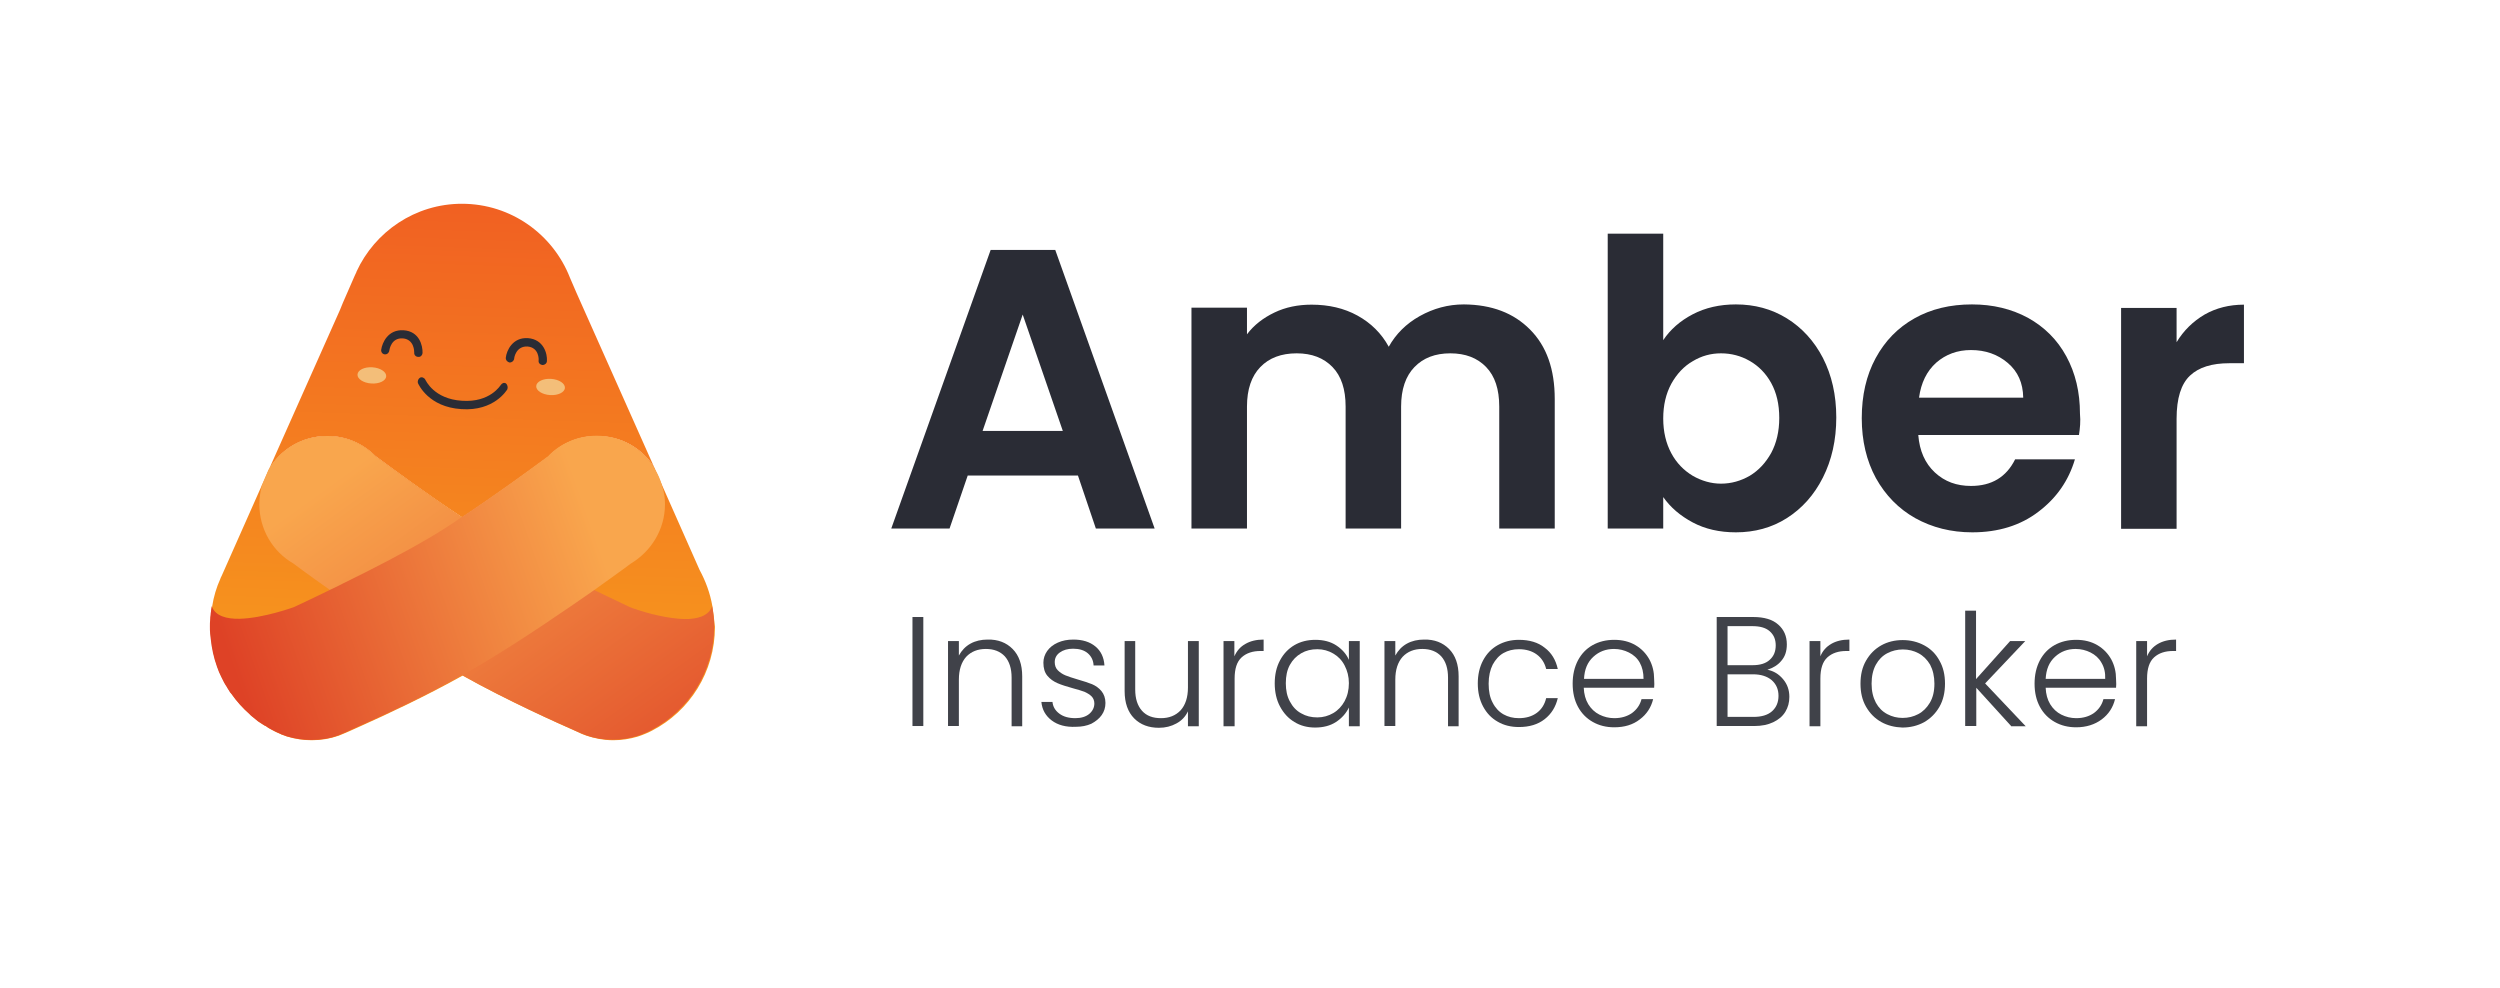
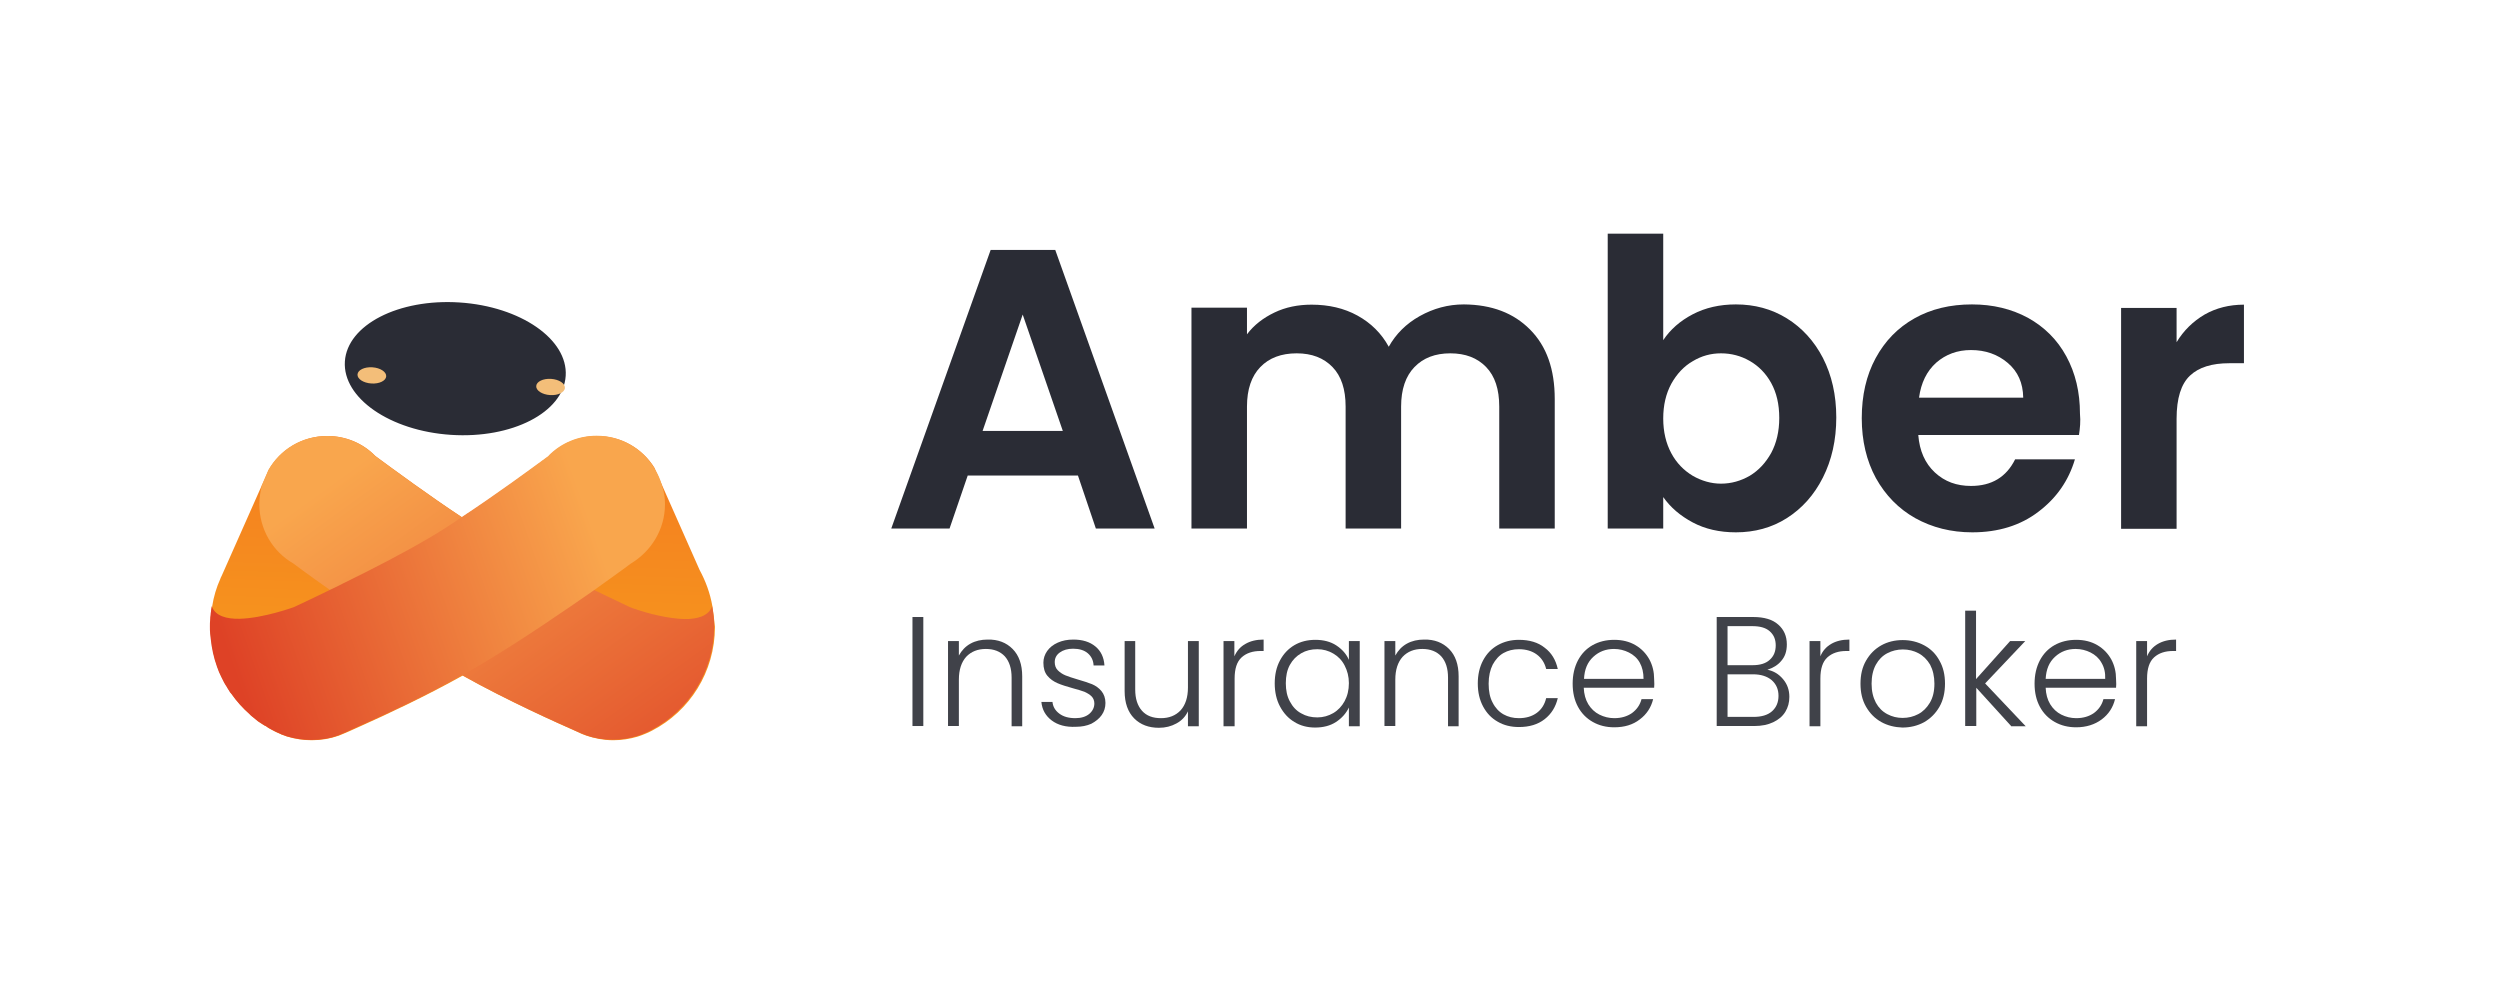
<svg xmlns="http://www.w3.org/2000/svg" width="162" height="64" viewBox="0 0 162 64" fill="none">
  <path d="M36.657 24.358C36.811 21.989 33.732 19.859 29.78 19.6C25.829 19.341 22.501 21.052 22.348 23.421C22.194 25.79 25.273 27.92 29.224 28.179C33.176 28.437 36.504 26.727 36.657 24.358Z" fill="#2A2C35" />
  <path d="M46.164 39.292C46.017 38.438 45.723 37.649 45.331 36.926L42.944 31.538L42.405 30.306C41.636 29.074 40.263 28.252 38.694 28.252C37.484 28.252 36.373 28.745 35.588 29.534C35.588 29.534 35.588 29.534 35.588 29.55C34.362 30.454 32.139 32.096 29.948 33.526C27.79 32.096 25.551 30.454 24.325 29.55C24.325 29.534 24.308 29.534 24.308 29.534C23.524 28.729 22.412 28.252 21.219 28.252C19.584 28.252 18.178 29.123 17.41 30.454L17.018 31.357C17.018 31.374 17.018 31.374 17.001 31.374L14.369 37.304L14.288 37.469V37.485C14.026 38.06 13.846 38.668 13.748 39.292L13.716 39.522C13.699 39.604 13.683 39.687 13.683 39.769V39.801C13.666 39.933 13.65 40.064 13.65 40.196C13.634 40.327 13.634 40.475 13.634 40.606C13.634 40.771 13.634 40.919 13.65 41.083C13.666 41.181 13.666 41.28 13.683 41.379C13.748 42.019 13.879 42.627 14.091 43.219C14.14 43.334 14.173 43.449 14.222 43.564C14.32 43.794 14.435 44.007 14.549 44.237C14.615 44.336 14.68 44.434 14.729 44.533C14.762 44.615 14.811 44.681 14.86 44.746C14.909 44.829 14.958 44.911 15.023 44.977C15.367 45.469 15.742 45.897 16.2 46.291C16.282 46.373 16.38 46.455 16.462 46.521C16.56 46.603 16.642 46.669 16.74 46.751C16.821 46.816 16.919 46.882 17.018 46.931C17.099 46.997 17.165 47.03 17.246 47.063C17.361 47.145 17.475 47.227 17.622 47.293C17.786 47.375 17.933 47.474 18.096 47.523C18.227 47.589 18.325 47.638 18.456 47.671C18.505 47.704 18.571 47.704 18.636 47.736C19.126 47.884 19.649 47.967 20.205 47.967C20.81 47.967 21.399 47.868 21.954 47.671L22.428 47.474L22.657 47.375L23.458 47.014C24.995 46.324 27.545 45.141 29.981 43.777C32.972 45.453 36.193 46.882 37.419 47.424C37.599 47.523 37.811 47.605 38.007 47.671C38.547 47.852 39.119 47.967 39.74 47.967C40.279 47.967 40.803 47.884 41.309 47.736C41.473 47.687 41.636 47.621 41.8 47.556C41.963 47.49 42.11 47.424 42.258 47.342C44.677 46.094 46.328 43.547 46.328 40.623C46.279 40.147 46.23 39.719 46.164 39.292Z" fill="url(#paint0_linear_0_3)" />
-   <path d="M37.353 18.97L36.977 18.099L36.928 17.984C35.833 15.191 33.119 13.204 29.932 13.204C26.907 13.204 24.292 15.011 23.099 17.606V17.623L22.984 17.869L22.216 19.627L22.036 20.071L17.41 30.454C18.162 29.123 19.584 28.252 21.219 28.252C22.428 28.252 23.524 28.745 24.308 29.534C24.308 29.534 24.325 29.534 24.325 29.55C25.551 30.454 27.774 32.096 29.948 33.526C32.122 32.096 34.362 30.454 35.588 29.55C35.588 29.534 35.588 29.534 35.588 29.534C36.389 28.729 37.484 28.252 38.694 28.252C40.263 28.252 41.636 29.057 42.404 30.306L37.353 18.97ZM26.842 22.847C26.842 22.765 26.842 21.993 26.106 21.927C25.354 21.878 25.24 22.634 25.224 22.732C25.207 22.864 25.076 22.979 24.929 22.962C24.782 22.946 24.684 22.814 24.701 22.666C24.766 22.206 25.142 21.336 26.155 21.401C27.169 21.467 27.398 22.387 27.381 22.88C27.365 23.028 27.251 23.143 27.104 23.126C26.94 23.126 26.826 22.995 26.842 22.847ZM32.874 25.229C32.841 25.279 32.024 26.659 29.899 26.511C27.758 26.379 27.12 24.901 27.087 24.835C27.038 24.704 27.104 24.539 27.218 24.474C27.332 24.408 27.496 24.474 27.561 24.605C27.594 24.654 28.117 25.854 29.932 25.969C31.779 26.1 32.433 24.95 32.449 24.95C32.531 24.819 32.678 24.769 32.792 24.851C32.891 24.934 32.923 25.114 32.874 25.229ZM34.182 22.453C33.446 22.42 33.316 23.159 33.316 23.258C33.283 23.406 33.152 23.504 33.005 23.488C32.874 23.455 32.76 23.324 32.776 23.176C32.825 22.716 33.217 21.845 34.215 21.911C35.228 21.993 35.473 22.913 35.441 23.389C35.441 23.537 35.31 23.652 35.163 23.652C35.146 23.652 35.146 23.652 35.146 23.652C34.999 23.636 34.885 23.521 34.901 23.373C34.917 23.291 34.934 22.519 34.182 22.453Z" fill="url(#paint1_linear_0_3)" />
  <path d="M46.279 40.59C46.279 43.514 44.628 46.044 42.208 47.309C42.061 47.392 41.914 47.457 41.751 47.523C41.587 47.605 41.424 47.654 41.26 47.704C40.77 47.852 40.247 47.934 39.691 47.934C39.086 47.934 38.498 47.835 37.958 47.638C37.762 47.556 37.566 47.49 37.37 47.392C36.144 46.849 32.923 45.42 29.932 43.744C29.392 43.449 28.869 43.136 28.346 42.824C25.812 41.28 23.213 39.506 21.398 38.241C19.944 37.222 19.012 36.516 19.012 36.516C17.688 35.76 16.805 34.314 16.805 32.672C16.805 32.228 16.887 31.784 16.985 31.374C17.001 31.374 17.001 31.374 17.001 31.357L17.393 30.454C18.145 29.123 19.567 28.252 21.202 28.252C22.412 28.252 23.523 28.745 24.292 29.534C24.292 29.534 24.308 29.534 24.308 29.55C25.534 30.454 27.757 32.096 29.932 33.526C30.684 34.019 31.419 34.495 32.106 34.906C33.708 35.842 35.718 36.877 37.533 37.764C37.86 37.929 38.171 38.076 38.481 38.224C39.38 38.668 40.181 39.029 40.819 39.342C40.835 39.342 40.852 39.358 40.868 39.358C40.933 39.391 41.064 39.44 41.244 39.489C41.276 39.506 41.309 39.522 41.326 39.522C42.012 39.752 43.271 40.081 44.317 40.114C45.167 40.13 45.903 39.933 46.148 39.292C46.23 39.719 46.279 40.147 46.279 40.59Z" fill="url(#paint2_linear_0_3)" />
  <path d="M42.159 39.949V39.965C42.143 39.949 42.127 39.933 42.11 39.933C42.143 39.949 42.159 39.949 42.159 39.949Z" fill="#EE4036" />
  <path d="M43.091 32.671C43.091 34.314 42.192 35.727 40.884 36.516C40.884 36.516 39.936 37.222 38.498 38.241C36.683 39.506 34.1 41.28 31.55 42.824C31.043 43.136 30.504 43.449 29.964 43.744C27.545 45.108 24.995 46.291 23.442 46.981L22.641 47.342L22.396 47.457L21.922 47.654C21.382 47.851 20.794 47.95 20.172 47.95C19.633 47.95 19.11 47.868 18.603 47.72C18.521 47.687 18.472 47.687 18.423 47.654C18.293 47.621 18.194 47.572 18.064 47.506C17.9 47.441 17.753 47.359 17.59 47.276C17.459 47.211 17.328 47.129 17.213 47.046C17.132 47.014 17.066 46.964 16.985 46.915C16.887 46.849 16.805 46.784 16.707 46.734C16.609 46.652 16.527 46.586 16.429 46.504C16.347 46.439 16.249 46.373 16.167 46.274C15.726 45.88 15.334 45.453 14.99 44.96C14.925 44.894 14.876 44.829 14.827 44.73C14.778 44.664 14.745 44.599 14.696 44.516C14.631 44.418 14.565 44.319 14.516 44.221C14.402 43.991 14.287 43.777 14.189 43.547C14.14 43.432 14.108 43.317 14.059 43.202C13.846 42.611 13.715 42.003 13.65 41.362C13.633 41.264 13.633 41.165 13.617 41.066C13.601 40.902 13.601 40.754 13.601 40.59C13.601 40.459 13.601 40.311 13.617 40.179C13.617 40.048 13.633 39.916 13.65 39.785V39.752C13.666 39.67 13.683 39.571 13.683 39.506L13.715 39.276C13.944 39.916 14.68 40.114 15.513 40.097C17.066 40.064 19.044 39.341 19.044 39.341C19.666 39.046 20.483 38.668 21.382 38.224C21.66 38.093 21.971 37.945 22.281 37.781C24.096 36.894 26.139 35.842 27.757 34.889C28.444 34.495 29.18 34.019 29.915 33.509C32.089 32.08 34.329 30.437 35.555 29.534C35.555 29.517 35.555 29.517 35.555 29.517C36.356 28.712 37.451 28.236 38.661 28.236C40.23 28.236 41.603 29.041 42.372 30.289C42.404 30.339 42.437 30.388 42.453 30.437C42.633 30.716 42.764 31.029 42.862 31.341C42.862 31.357 42.862 31.357 42.862 31.357C42.895 31.406 42.895 31.472 42.911 31.521C43.042 31.899 43.091 32.277 43.091 32.671Z" fill="url(#paint3_linear_0_3)" />
  <path d="M36.606 25.137C36.625 24.847 36.224 24.585 35.711 24.551C35.197 24.518 34.766 24.725 34.747 25.015C34.728 25.305 35.129 25.567 35.643 25.601C36.156 25.634 36.588 25.427 36.606 25.137Z" fill="#F3BE79" />
  <path d="M25.026 24.387C25.045 24.097 24.644 23.835 24.13 23.801C23.616 23.767 23.185 23.975 23.166 24.265C23.147 24.555 23.549 24.817 24.062 24.85C24.576 24.884 25.007 24.676 25.026 24.387Z" fill="#F3BE79" />
  <path d="M69.851 30.815H62.708L61.531 34.249H57.754L64.195 16.194H68.38L74.821 34.249H71.012L69.851 30.815ZM68.87 27.924L66.271 20.383L63.672 27.924H68.87Z" fill="#2A2C35" />
  <path d="M99.145 21.352C100.224 22.436 100.747 23.931 100.747 25.854V34.249H97.151V26.346C97.151 25.229 96.873 24.375 96.301 23.784C95.729 23.192 94.96 22.896 93.98 22.896C92.999 22.896 92.231 23.192 91.658 23.784C91.086 24.375 90.792 25.229 90.792 26.346V34.249H87.196V26.346C87.196 25.229 86.918 24.375 86.346 23.784C85.773 23.192 85.005 22.896 84.024 22.896C83.027 22.896 82.242 23.192 81.67 23.784C81.098 24.375 80.804 25.229 80.804 26.346V34.249H77.207V19.939H80.804V21.664C81.261 21.056 81.866 20.596 82.586 20.251C83.305 19.906 84.106 19.742 84.989 19.742C86.1 19.742 87.097 19.972 87.964 20.449C88.83 20.925 89.517 21.599 89.991 22.469C90.449 21.648 91.119 20.974 92.002 20.481C92.884 19.989 93.832 19.726 94.862 19.726C96.677 19.742 98.083 20.284 99.145 21.352Z" fill="#2A2C35" />
  <path d="M109.689 20.366C110.507 19.939 111.438 19.726 112.485 19.726C113.694 19.726 114.806 20.021 115.787 20.629C116.768 21.237 117.552 22.091 118.124 23.192C118.696 24.309 118.991 25.591 118.991 27.053C118.991 28.515 118.696 29.813 118.124 30.946C117.552 32.08 116.768 32.951 115.787 33.575C114.806 34.199 113.694 34.495 112.485 34.495C111.422 34.495 110.49 34.281 109.689 33.854C108.888 33.427 108.251 32.885 107.777 32.211V34.249H104.18V15.142H107.777V22.042C108.234 21.352 108.872 20.794 109.689 20.366ZM114.773 24.819C114.43 24.194 113.956 23.718 113.384 23.389C112.812 23.061 112.19 22.896 111.52 22.896C110.866 22.896 110.261 23.061 109.689 23.406C109.117 23.734 108.659 24.227 108.3 24.868C107.956 25.509 107.777 26.248 107.777 27.119C107.777 27.973 107.956 28.729 108.3 29.369C108.643 30.01 109.117 30.486 109.689 30.831C110.261 31.16 110.883 31.341 111.52 31.341C112.19 31.341 112.812 31.16 113.384 30.831C113.956 30.486 114.414 29.994 114.773 29.353C115.116 28.712 115.296 27.956 115.296 27.086C115.296 26.182 115.116 25.443 114.773 24.819Z" fill="#2A2C35" />
  <path d="M134.717 28.186H124.304C124.385 29.221 124.745 30.026 125.382 30.618C126.02 31.209 126.788 31.489 127.72 31.489C129.061 31.489 130.009 30.914 130.581 29.764H134.455C134.046 31.144 133.262 32.277 132.085 33.164C130.924 34.051 129.486 34.495 127.802 34.495C126.429 34.495 125.203 34.183 124.107 33.575C123.028 32.967 122.178 32.096 121.557 30.979C120.952 29.862 120.642 28.564 120.642 27.102C120.642 25.624 120.936 24.326 121.541 23.209C122.146 22.091 122.979 21.237 124.058 20.629C125.137 20.021 126.38 19.726 127.785 19.726C129.142 19.726 130.352 20.021 131.415 20.596C132.477 21.188 133.311 22.009 133.899 23.094C134.488 24.178 134.782 25.41 134.782 26.806C134.831 27.299 134.782 27.776 134.717 28.186ZM131.104 25.755C131.088 24.819 130.761 24.079 130.107 23.521C129.453 22.962 128.652 22.683 127.72 22.683C126.837 22.683 126.085 22.962 125.464 23.504C124.859 24.046 124.483 24.802 124.353 25.771H131.104V25.755Z" fill="#2A2C35" />
  <path d="M142.858 20.383C143.61 19.956 144.46 19.742 145.408 19.742V23.537H144.46C143.332 23.537 142.482 23.8 141.909 24.342C141.337 24.884 141.043 25.804 141.043 27.135V34.265H137.447V19.956H141.043V22.174C141.501 21.418 142.106 20.826 142.858 20.383Z" fill="#2A2C35" />
  <path d="M59.831 39.982V47.046H59.128V39.982H59.831Z" fill="#404249" />
  <path d="M65.617 42.052C66.026 42.463 66.239 43.054 66.239 43.826V47.063H65.552V43.909C65.552 43.317 65.405 42.857 65.111 42.529C64.816 42.216 64.408 42.052 63.885 42.052C63.361 42.052 62.936 42.216 62.609 42.561C62.299 42.906 62.135 43.399 62.135 44.04V47.046H61.432V41.543H62.135V42.479C62.315 42.151 62.56 41.888 62.887 41.707C63.214 41.526 63.59 41.444 63.999 41.444C64.669 41.428 65.209 41.641 65.617 42.052Z" fill="#404249" />
  <path d="M68.151 46.685C67.759 46.389 67.53 45.995 67.481 45.486H68.2C68.233 45.798 68.38 46.044 68.642 46.241C68.903 46.439 69.246 46.537 69.688 46.537C70.064 46.537 70.374 46.439 70.587 46.258C70.799 46.077 70.914 45.847 70.914 45.584C70.914 45.404 70.849 45.239 70.734 45.124C70.62 45.009 70.456 44.911 70.276 44.829C70.097 44.763 69.835 44.681 69.524 44.599C69.116 44.484 68.789 44.385 68.527 44.27C68.266 44.155 68.053 44.007 67.873 43.794C67.694 43.58 67.612 43.301 67.612 42.939C67.612 42.676 67.694 42.414 67.857 42.184C68.02 41.954 68.249 41.773 68.543 41.642C68.838 41.51 69.165 41.444 69.557 41.444C70.145 41.444 70.62 41.592 70.979 41.888C71.339 42.184 71.535 42.594 71.568 43.12H70.865C70.849 42.791 70.718 42.529 70.489 42.331C70.26 42.134 69.933 42.036 69.541 42.036C69.181 42.036 68.903 42.118 68.674 42.282C68.445 42.446 68.347 42.66 68.347 42.906C68.347 43.12 68.413 43.301 68.543 43.432C68.674 43.564 68.838 43.679 69.034 43.761C69.23 43.843 69.492 43.925 69.819 44.024C70.211 44.139 70.522 44.237 70.767 44.336C70.996 44.434 71.208 44.582 71.372 44.779C71.535 44.977 71.633 45.239 71.633 45.551C71.633 45.847 71.551 46.11 71.388 46.34C71.225 46.57 70.996 46.751 70.718 46.899C70.423 47.03 70.097 47.096 69.721 47.096C69.067 47.129 68.543 46.981 68.151 46.685Z" fill="#404249" />
  <path d="M77.681 41.543V47.063H76.979V46.094C76.815 46.439 76.57 46.701 76.227 46.882C75.9 47.063 75.524 47.161 75.099 47.161C74.445 47.161 73.905 46.964 73.497 46.554C73.088 46.143 72.876 45.551 72.876 44.779V41.543H73.562V44.681C73.562 45.272 73.709 45.732 74.003 46.061C74.298 46.389 74.706 46.537 75.23 46.537C75.753 46.537 76.178 46.373 76.505 46.028C76.815 45.683 76.979 45.19 76.979 44.549V41.543H77.681Z" fill="#404249" />
  <path d="M80.706 41.724C81.016 41.543 81.409 41.444 81.883 41.444V42.184H81.687C81.18 42.184 80.771 42.315 80.461 42.594C80.15 42.874 80.003 43.334 80.003 43.974V47.063H79.284V41.543H79.987V42.529C80.15 42.167 80.379 41.904 80.706 41.724Z" fill="#404249" />
  <path d="M82.945 42.791C83.174 42.364 83.485 42.036 83.877 41.806C84.269 41.576 84.727 41.461 85.234 41.461C85.757 41.461 86.215 41.576 86.591 41.822C86.967 42.069 87.245 42.381 87.408 42.759V41.543H88.111V47.063H87.408V45.847C87.228 46.225 86.95 46.537 86.574 46.784C86.198 47.03 85.741 47.145 85.218 47.145C84.727 47.145 84.269 47.03 83.877 46.784C83.485 46.554 83.174 46.209 82.945 45.781C82.716 45.354 82.602 44.845 82.602 44.286C82.602 43.711 82.716 43.219 82.945 42.791ZM87.13 43.12C86.95 42.775 86.705 42.529 86.395 42.348C86.084 42.167 85.741 42.069 85.365 42.069C84.972 42.069 84.629 42.151 84.319 42.331C84.008 42.512 83.763 42.759 83.583 43.087C83.403 43.416 83.321 43.81 83.321 44.27C83.321 44.73 83.403 45.124 83.583 45.453C83.763 45.798 84.008 46.061 84.319 46.225C84.629 46.406 84.972 46.488 85.365 46.488C85.741 46.488 86.084 46.389 86.395 46.209C86.705 46.028 86.95 45.765 87.13 45.436C87.31 45.108 87.408 44.714 87.408 44.27C87.408 43.843 87.31 43.465 87.13 43.12Z" fill="#404249" />
  <path d="M93.898 42.052C94.307 42.463 94.519 43.054 94.519 43.826V47.063H93.832V43.909C93.832 43.317 93.685 42.857 93.391 42.529C93.097 42.216 92.688 42.052 92.165 42.052C91.642 42.052 91.217 42.216 90.89 42.561C90.579 42.906 90.416 43.399 90.416 44.04V47.046H89.713V41.543H90.416V42.479C90.596 42.151 90.841 41.888 91.168 41.707C91.495 41.526 91.871 41.444 92.279 41.444C92.95 41.428 93.489 41.641 93.898 42.052Z" fill="#404249" />
  <path d="M96.105 42.791C96.334 42.364 96.644 42.036 97.053 41.806C97.462 41.576 97.919 41.461 98.426 41.461C99.096 41.461 99.668 41.625 100.093 41.97C100.535 42.299 100.813 42.759 100.944 43.35H100.192C100.093 42.956 99.897 42.644 99.587 42.414C99.276 42.184 98.884 42.069 98.426 42.069C98.05 42.069 97.723 42.151 97.429 42.315C97.135 42.479 96.906 42.742 96.726 43.071C96.562 43.399 96.464 43.81 96.464 44.303C96.464 44.796 96.546 45.206 96.726 45.535C96.889 45.864 97.135 46.126 97.429 46.291C97.723 46.455 98.05 46.537 98.426 46.537C98.884 46.537 99.276 46.422 99.587 46.192C99.897 45.962 100.093 45.65 100.192 45.239H100.944C100.813 45.798 100.535 46.258 100.093 46.603C99.652 46.948 99.096 47.112 98.426 47.112C97.903 47.112 97.445 46.997 97.053 46.767C96.644 46.537 96.334 46.209 96.105 45.781C95.876 45.354 95.761 44.861 95.761 44.286C95.761 43.728 95.876 43.219 96.105 42.791Z" fill="#404249" />
  <path d="M107.188 44.566H102.627C102.644 44.976 102.742 45.338 102.921 45.634C103.101 45.929 103.347 46.159 103.641 46.307C103.935 46.455 104.262 46.537 104.605 46.537C105.063 46.537 105.439 46.422 105.75 46.209C106.06 45.979 106.273 45.683 106.371 45.305H107.123C106.992 45.847 106.698 46.291 106.256 46.619C105.815 46.964 105.259 47.129 104.605 47.129C104.082 47.129 103.624 47.014 103.216 46.784C102.807 46.554 102.48 46.225 102.251 45.798C102.022 45.371 101.908 44.878 101.908 44.303C101.908 43.728 102.022 43.235 102.251 42.791C102.48 42.364 102.791 42.036 103.199 41.806C103.608 41.576 104.082 41.461 104.605 41.461C105.128 41.461 105.586 41.576 105.978 41.806C106.371 42.036 106.665 42.348 106.877 42.726C107.09 43.12 107.188 43.547 107.188 44.007C107.204 44.254 107.204 44.434 107.188 44.566ZM106.256 42.939C106.093 42.644 105.848 42.43 105.553 42.282C105.259 42.134 104.932 42.052 104.589 42.052C104.066 42.052 103.624 42.216 103.248 42.561C102.872 42.906 102.676 43.366 102.644 43.991H106.501C106.501 43.58 106.42 43.235 106.256 42.939Z" fill="#404249" />
  <path d="M115.541 44.007C115.819 44.336 115.95 44.714 115.95 45.157C115.95 45.519 115.868 45.831 115.689 46.126C115.509 46.422 115.247 46.636 114.904 46.8C114.561 46.964 114.152 47.046 113.678 47.046H111.242V39.982H113.613C114.315 39.982 114.871 40.146 115.231 40.475C115.607 40.804 115.787 41.231 115.787 41.756C115.787 42.2 115.672 42.545 115.427 42.824C115.198 43.104 114.888 43.284 114.528 43.399C114.937 43.481 115.264 43.679 115.541 44.007ZM111.945 43.104H113.58C114.054 43.104 114.43 42.989 114.675 42.759C114.937 42.529 115.067 42.216 115.067 41.822C115.067 41.428 114.937 41.132 114.675 40.902C114.414 40.672 114.038 40.574 113.547 40.574H111.945V43.104ZM114.822 46.094C115.1 45.847 115.247 45.519 115.247 45.091C115.247 44.664 115.1 44.336 114.806 44.073C114.512 43.826 114.103 43.695 113.596 43.695H111.945V46.455H113.629C114.136 46.455 114.544 46.34 114.822 46.094Z" fill="#404249" />
  <path d="M118.664 41.724C118.974 41.543 119.367 41.444 119.841 41.444V42.184H119.645C119.138 42.184 118.729 42.315 118.419 42.594C118.108 42.874 117.961 43.334 117.961 43.974V47.063H117.258V41.543H117.961V42.529C118.108 42.167 118.353 41.904 118.664 41.724Z" fill="#404249" />
  <path d="M121.901 46.784C121.492 46.554 121.165 46.225 120.92 45.798C120.674 45.371 120.56 44.878 120.56 44.303C120.56 43.728 120.674 43.235 120.92 42.808C121.165 42.381 121.492 42.052 121.901 41.822C122.309 41.592 122.783 41.477 123.29 41.477C123.797 41.477 124.271 41.592 124.696 41.822C125.121 42.052 125.448 42.381 125.677 42.808C125.922 43.235 126.036 43.728 126.036 44.303C126.036 44.861 125.922 45.371 125.677 45.798C125.431 46.225 125.105 46.554 124.68 46.8C124.255 47.03 123.78 47.145 123.274 47.145C122.783 47.129 122.309 47.014 121.901 46.784ZM124.304 46.274C124.614 46.11 124.859 45.864 125.056 45.535C125.252 45.206 125.35 44.796 125.35 44.303C125.35 43.826 125.252 43.416 125.072 43.071C124.876 42.742 124.63 42.496 124.32 42.331C124.009 42.167 123.682 42.085 123.306 42.085C122.947 42.085 122.603 42.167 122.293 42.331C121.982 42.496 121.737 42.742 121.557 43.071C121.377 43.399 121.279 43.81 121.279 44.303C121.279 44.796 121.377 45.19 121.557 45.535C121.737 45.864 121.982 46.11 122.293 46.274C122.603 46.439 122.93 46.521 123.29 46.521C123.65 46.521 123.993 46.439 124.304 46.274Z" fill="#404249" />
  <path d="M130.319 47.046L128.063 44.566V47.046H127.344V39.571H128.047V44.007L130.254 41.543H131.235L128.636 44.286L131.267 47.063H130.319V47.046Z" fill="#404249" />
  <path d="M137.12 44.566H132.559C132.575 44.976 132.673 45.338 132.853 45.634C133.033 45.929 133.278 46.159 133.572 46.307C133.867 46.455 134.194 46.537 134.537 46.537C134.995 46.537 135.371 46.422 135.681 46.209C135.992 45.979 136.204 45.683 136.302 45.305H137.054C136.924 45.847 136.629 46.291 136.188 46.619C135.747 46.948 135.191 47.129 134.537 47.129C134.014 47.129 133.556 47.014 133.147 46.784C132.739 46.554 132.412 46.225 132.183 45.798C131.954 45.371 131.84 44.878 131.84 44.303C131.84 43.728 131.954 43.235 132.183 42.791C132.412 42.364 132.722 42.036 133.131 41.806C133.54 41.576 134.014 41.461 134.537 41.461C135.06 41.461 135.518 41.576 135.91 41.806C136.302 42.036 136.597 42.348 136.809 42.726C137.022 43.12 137.12 43.547 137.12 44.007C137.136 44.254 137.136 44.434 137.12 44.566ZM136.172 42.939C136.008 42.644 135.763 42.43 135.469 42.282C135.174 42.134 134.847 42.052 134.504 42.052C133.981 42.052 133.54 42.216 133.164 42.561C132.788 42.906 132.592 43.366 132.559 43.991H136.417C136.433 43.58 136.351 43.235 136.172 42.939Z" fill="#404249" />
  <path d="M139.833 41.724C140.144 41.543 140.536 41.444 141.01 41.444V42.184H140.814C140.307 42.184 139.899 42.315 139.588 42.594C139.278 42.874 139.13 43.334 139.13 43.974V47.063H138.427V41.543H139.13V42.529C139.278 42.167 139.523 41.904 139.833 41.724Z" fill="#404249" />
  <defs>
    <linearGradient id="paint0_linear_0_3" x1="29.358" y1="57.782" x2="30.893" y2="13.623" gradientUnits="userSpaceOnUse">
      <stop offset="0.391" stop-color="#F6921E" />
      <stop offset="1" stop-color="#F16122" />
    </linearGradient>
    <linearGradient id="paint1_linear_0_3" x1="28.96" y1="57.763" x2="30.495" y2="13.604" gradientUnits="userSpaceOnUse">
      <stop offset="0.391" stop-color="#F6921E" />
      <stop offset="1" stop-color="#F16122" />
    </linearGradient>
    <linearGradient id="paint2_linear_0_3" x1="15.957" y1="14.987" x2="47.803" y2="59.061" gradientUnits="userSpaceOnUse">
      <stop offset="0.302" stop-color="#F9A64D" />
      <stop offset="0.915" stop-color="#DE4226" />
    </linearGradient>
    <linearGradient id="paint3_linear_0_3" x1="50.279" y1="30.76" x2="11.755" y2="44.249" gradientUnits="userSpaceOnUse">
      <stop offset="0.18" stop-color="#F9A64D" />
      <stop offset="0.302" stop-color="#F9A64D" />
      <stop offset="0.915" stop-color="#DE4226" />
    </linearGradient>
  </defs>
</svg>